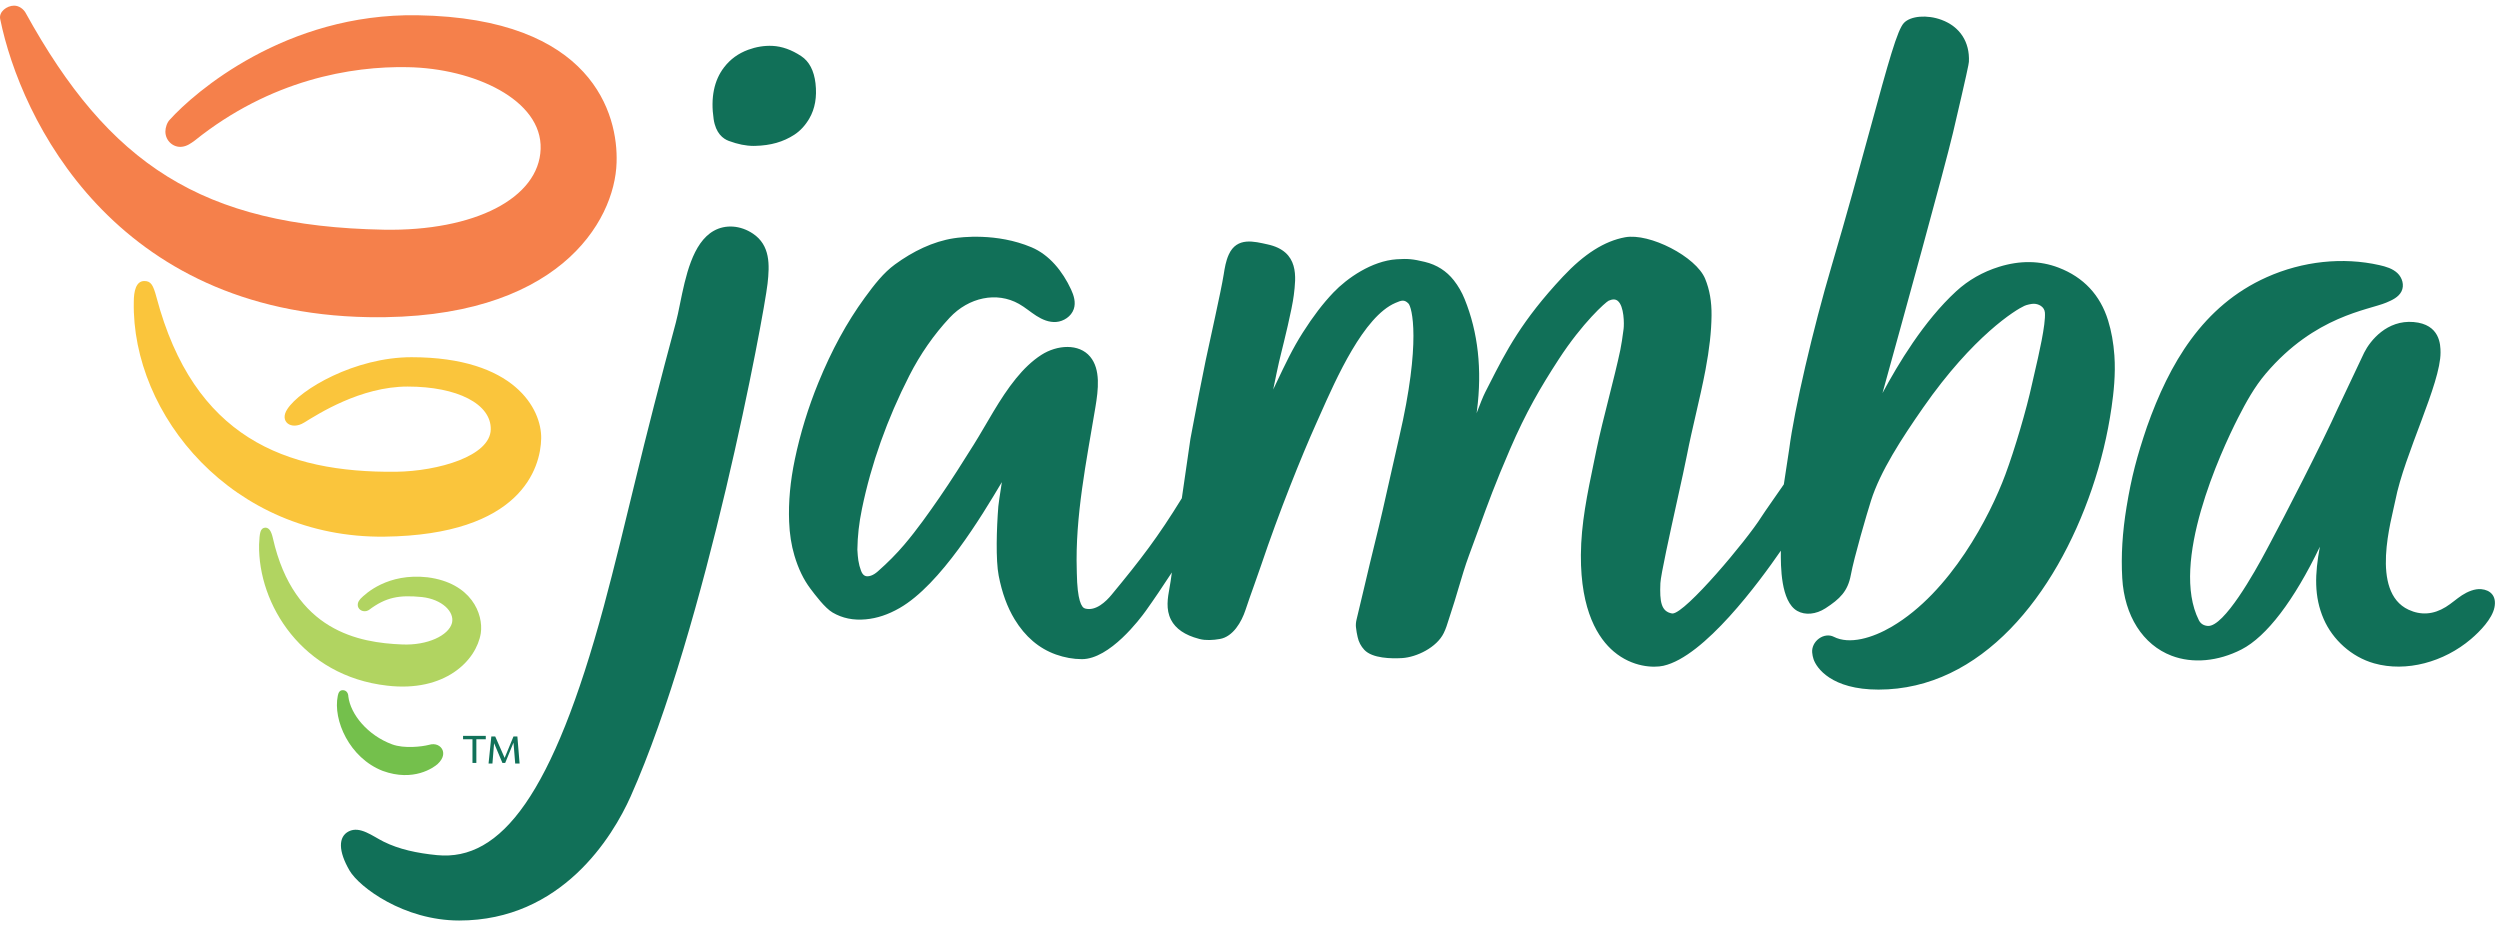
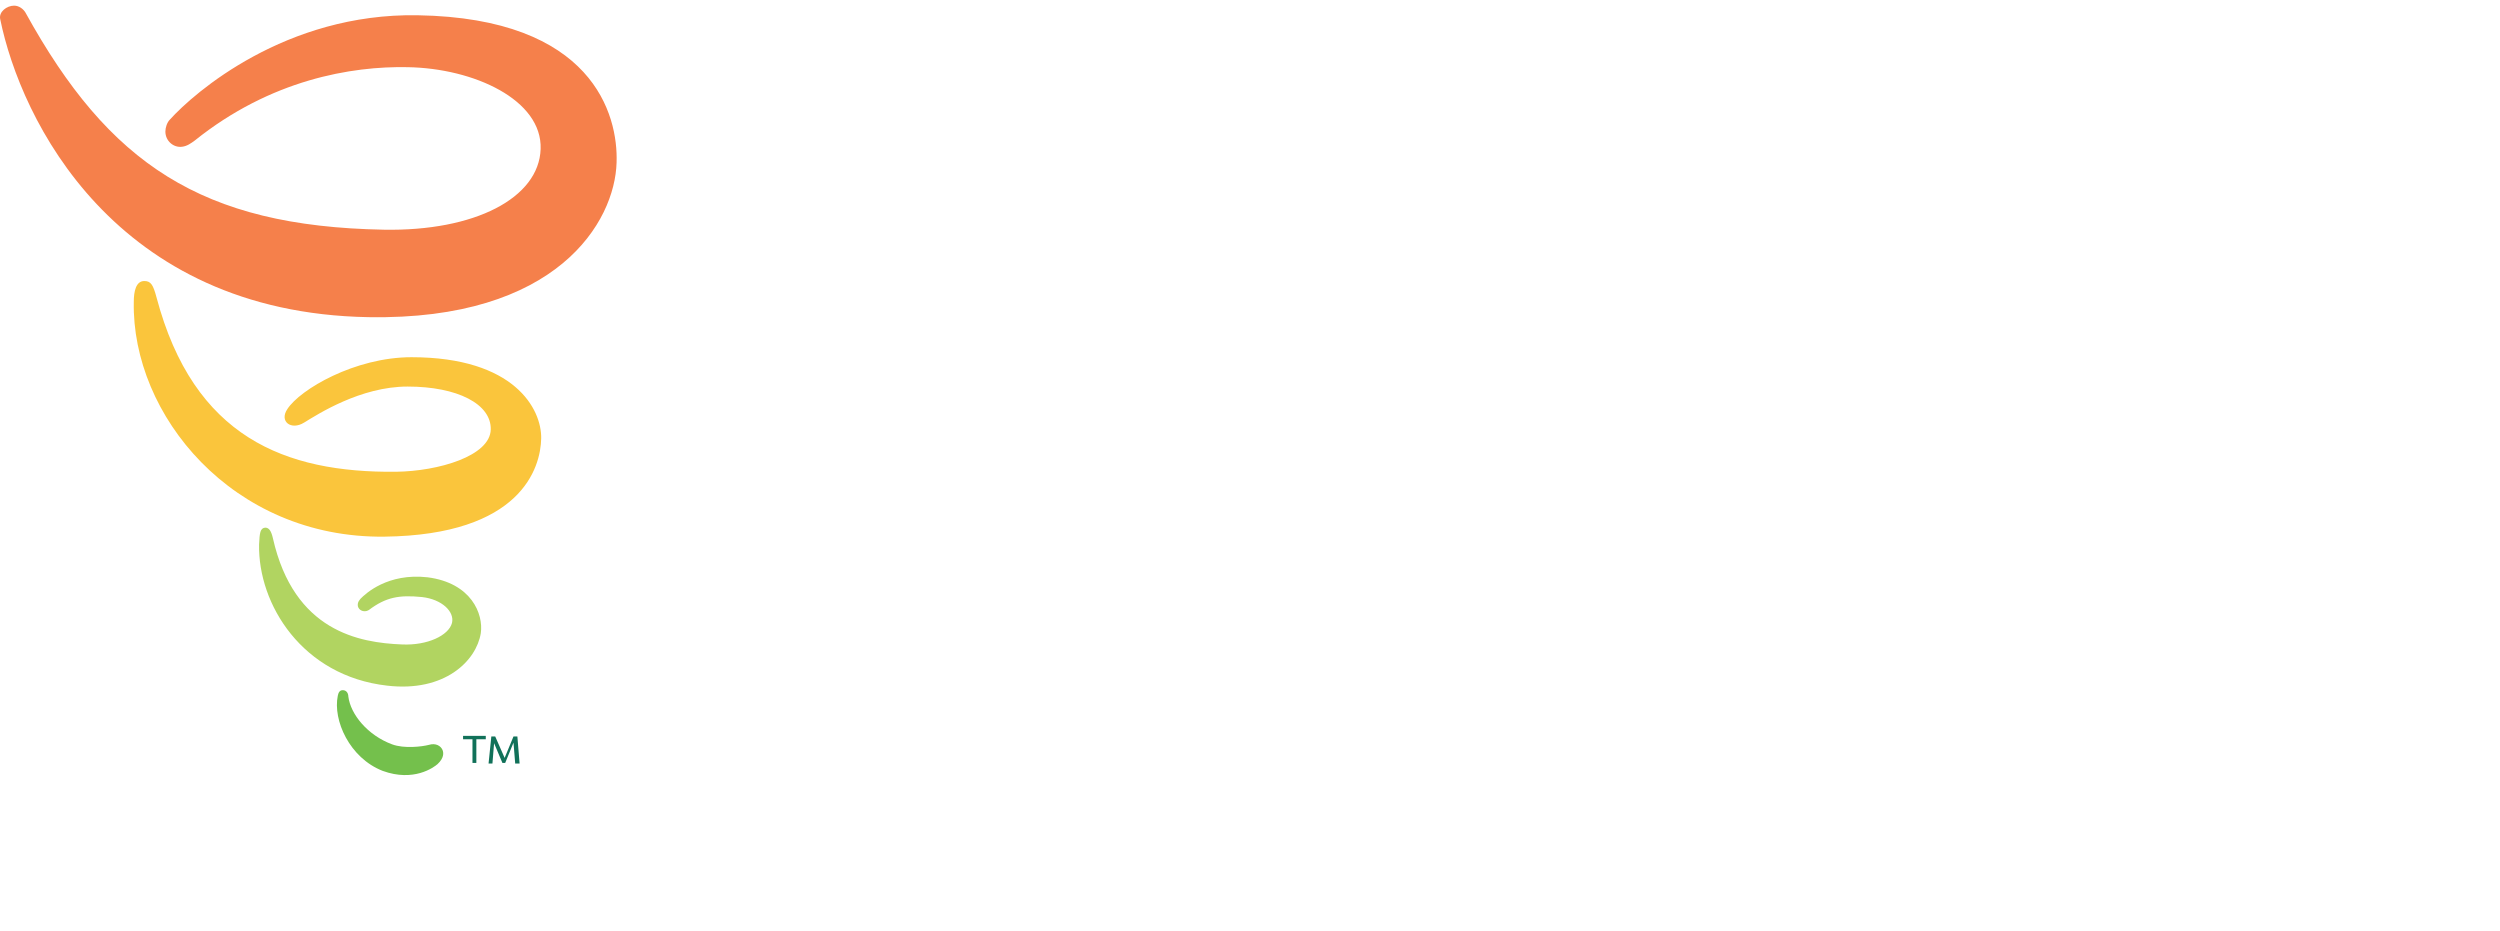
<svg xmlns="http://www.w3.org/2000/svg" height="73" viewBox="0 0 196 73" width="196">
  <g fill="none" fill-rule="evenodd">
-     <path d="m92.658 39.042.671-4.635.172-.911c.325-1.716.661-3.491 1.021-5.226.346-1.666 1.199-5.393 1.415-6.746.082-.519.168-1.056.396-1.561.64-1.42 2.02-1.025 3.044-.803 2.513.544 2.225 2.583 2.057 3.978-.139 1.136-.803 3.787-.99 4.543-.108.44-.227.923-.359 1.569-.087.43-.176.859-.266 1.288.093-.195.185-.389.277-.582.641-1.354 1.247-2.635 2.043-3.882.818-1.284 1.582-2.283 2.402-3.143 1.069-1.121 3.009-2.475 4.959-2.604.871-.057 1.262-.022 2.204.205.934.224 1.701.712 2.279 1.45.343.437.628.931.846 1.471 1.053 2.595 1.377 5.533.965 8.732-.01.071-.02.142-.031.213.259-.678.5-1.297.678-1.645l.338-.663c1.291-2.539 2.51-4.938 5.752-8.4 1.667-1.78 3.26-2.79 4.871-3.087 1.934-.356 5.574 1.528 6.281 3.252.351.854.515 1.798.502 2.887-.015 1.262-.166 2.614-.474 4.253-.217 1.151-.489 2.327-.751 3.464-.245 1.062-.498 2.16-.705 3.226-.139.723-.443 2.098-.764 3.553-.574 2.606-1.289 5.849-1.317 6.485-.062 1.455.062 2.222.91 2.372.012.002.025.003.039.003 1.01 0 5.843-5.768 6.97-7.574.226-.363 1.341-1.934 1.76-2.55.153-.989.331-2.145.423-2.782.392-3.067 1.859-9.394 3.339-14.398 1.171-3.957 2.174-7.638 2.981-10.595 1.481-5.433 2.157-7.858 2.672-8.401.524-.554 1.819-.661 2.946-.243 1.441.533 2.224 1.732 2.148 3.29-.007.152-.157.915-1.211 5.407l-.039.166c-.635 2.704-4.005 14.909-5.525 20.399 1.215-2.255 3.226-5.638 5.783-7.986.948-.871 2.076-1.514 3.354-1.913 1.644-.513 3.215-.492 4.667.064 1.961.752 3.268 2.148 3.885 4.148.26.845.421 1.741.492 2.738.106 1.497-.063 2.952-.22 4.053-.31 2.158-.829 4.315-1.545 6.408-2.847 8.333-8.667 15.736-16.728 15.736-3.702 0-4.864-1.703-5.093-2.383-.056-.166-.091-.341-.107-.522-.037-.411.167-.831.53-1.096.365-.266.812-.319 1.163-.139 1.23.627 3.026.101 4.557-.799 4.606-2.709 7.684-8.658 8.893-11.914.742-1.996 1.661-5.118 2.092-7.106.046-.214.113-.501.191-.836.334-1.437.893-3.843.819-4.765-.038-.463-.505-.7-.902-.689-.179.005-.524.081-.702.161-.666.297-4.009 2.335-7.944 7.985-1.69 2.426-3.355 4.987-4.083 7.278-.332 1.044-1.33 4.458-1.586 5.842-.235 1.27-.854 1.875-1.987 2.608-.744.48-1.591.561-2.213.206-1.301-.741-1.297-3.512-1.285-4.723-1.698 2.462-5.995 8.306-9.211 9.025-.755.168-2.423.122-3.889-1.118-1.191-1.008-2.605-3.14-2.577-7.572.016-2.45.49-4.726 1.038-7.361l.2-.964c.237-1.149.598-2.58.946-3.963.334-1.322.678-2.689.907-3.782.098-.469.164-.965.229-1.446l.029-.212c.047-.349.051-1.787-.465-2.196-.175-.139-.405-.141-.707-.009-.228.108-2.051 1.72-3.928 4.614-1.422 2.192-2.554 4.13-3.8 7.018-1.183 2.741-1.73 4.25-2.424 6.161-.241.665-.5 1.378-.809 2.205-.284.761-.557 1.684-.822 2.577-.202.681-.392 1.324-.587 1.898-.058.174-.113.348-.168.522-.058.183-.117.367-.179.552-.057.166-.128.337-.212.509-.547 1.126-2.122 1.895-3.269 1.963-.832.048-2.327.03-2.96-.648-.263-.282-.439-.618-.522-.999-.051-.232-.107-.503-.134-.788-.017-.185.001-.393.053-.602.16-.655.369-1.541.588-2.468.291-1.236.6-2.546.834-3.481.439-1.756.841-3.555 1.23-5.295.226-1.011.453-2.024.688-3.037 1.737-7.489.997-10.212.721-10.484-.325-.322-.534-.251-1.021-.042-2.487 1.069-4.627 5.892-5.905 8.774l-.313.701c-1.14 2.539-2.913 6.949-4.303 11.078-.151.448-.348 1-.548 1.562-.245.687-.497 1.391-.677 1.944-.312.953-.98 2.106-2.01 2.287-.531.094-1.126.126-1.586.004l-.067-.018c-1.088-.285-1.822-.788-2.182-1.494-.419-.819-.26-1.708-.118-2.492.033-.181.065-.36.09-.536.032-.226.063-.452.094-.679-.686 1.053-1.416 2.137-2.046 3.016-.453.632-2.823 3.781-5.009 3.781-.676-.002-1.356-.125-2.032-.364-1.323-.471-2.411-1.397-3.236-2.754-.581-.956-.991-2.078-1.253-3.43-.238-1.231-.164-3.694-.028-5.428.016-.199.116-.857.223-1.553.017-.11.035-.229.053-.348-1.571 2.639-4.792 8.026-8.021 9.873-.894.512-1.761.801-2.652.883-.975.089-1.827-.086-2.597-.535-.597-.349-1.372-1.384-1.745-1.88-.534-.711-.942-1.559-1.248-2.59-.241-.814-.377-1.683-.414-2.655-.059-1.559.087-3.159.45-4.891.426-2.033 1.045-4.053 1.843-6.004 1.044-2.556 2.233-4.734 3.635-6.658.752-1.032 1.477-1.962 2.372-2.614 1.403-1.023 2.974-1.797 4.616-2.05.533-.082 3.349-.447 6.088.708 1.402.591 2.437 1.88 3.101 3.309.216.466.389 1.014.21 1.537-.199.582-.801.963-1.369 1.008-.568.045-1.1-.186-1.565-.483s-.885-.666-1.366-.936c-1.736-.978-3.937-.514-5.431 1.087-1.236 1.324-2.3 2.852-3.16 4.538-1.74 3.41-2.99 6.924-3.714 10.442-.233 1.13-.343 2.119-.36 3.202l.011.164c.012.185.027.435.065.68.046.292.117.564.211.811.152.398.381.514.774.386.177-.059.351-.166.547-.339.78-.687 1.457-1.371 2.071-2.093 1.021-1.202 1.957-2.535 2.754-3.689.943-1.365 1.828-2.774 2.709-4.18.996-1.589 2.006-3.578 3.292-5.157.595-.731 1.248-1.373 1.988-1.849 1.24-.797 2.953-.914 3.83.14.829.995.641 2.577.409 3.968-.706 4.246-1.593 8.543-1.46 12.784l.004.2c.036 2.165.369 2.711.642 2.789.846.238 1.661-.566 2.074-1.066 2.311-2.793 3.655-4.548 5.51-7.568.005-.008.01-.016.014-.023zm-33.63-20.727c1.364.915 1.315 2.439 1.148 3.922-.285 2.523-4.833 26.959-10.731 40.197-1.414 3.174-5.422 9.734-13.444 9.734-4.327 0-7.833-2.608-8.596-3.917-.885-1.516-.899-2.653-.058-3.074.873-.436 1.853.372 2.718.803 1.21.605 2.637.911 4.205 1.063 5.003.484 9.07-4.718 13.072-19.517.786-2.907 1.812-7.131 2.456-9.805.884-3.663 1.995-8.006 3.187-12.429.11-.407.214-.916.323-1.455.436-2.141.98-4.805 2.659-5.745.917-.514 2.09-.428 3.06.223zm4.908-11.771c.122 1.059-.041 1.982-.483 2.742-.319.548-.717.979-1.183 1.28-.871.563-1.844.84-3.059.871-.043.001-.086.002-.13.002-.595 0-1.232-.128-1.943-.391-.453-.167-1.028-.601-1.19-1.717-.245-1.667.033-3.033.823-4.057.49-.635 1.106-1.083 1.883-1.371.628-.231 1.268-.335 1.901-.306.745.034 1.507.305 2.263.805.626.414 1.002 1.135 1.119 2.14zm119.398 25.368 2.018-4.266c.48-.956 1.794-2.574 3.869-2.399 2.09.175 2.113 1.796 2.117 2.38.016 2.448-2.839 7.978-3.546 11.617-.283 1.458-2.006 7.141 1.038 8.558.965.449 1.954.383 2.919-.214.445-.274.835-.635 1.273-.921.439-.285 1.005-.522 1.503-.477.721.065 1.222.533 1.04 1.431-.182.898-1.13 1.877-1.843 2.483-2.119 1.802-5.067 2.615-7.591 1.902-1.773-.501-3.247-1.851-3.952-3.468-.768-1.762-.699-3.543-.301-5.674-2.022 4.21-4.177 7.044-6.145 8.053-1.836.941-3.832 1.121-5.477.494-2.256-.859-3.704-3.136-3.872-6.089-.1-1.764.011-3.59.339-5.584.39-2.372.816-3.962 1.599-6.277 1.751-4.941 4.369-9.487 9.395-11.732 2.809-1.255 5.959-1.592 8.828-.944.513.115 1.035.271 1.411.624.376.353.566.953.315 1.445-.228.447-.728.678-1.188.87-1.412.595-5.586 1.026-9.444 5.563-.885 1.04-1.549 2.245-2.165 3.451-1.406 2.756-5.351 11.392-3.084 15.885.148.293.4.431.71.45 1.252.079 3.643-4.16 4.602-5.972l.327-.615c.967-1.802 4.021-7.715 5.303-10.575z" fill="#117058" />
    <path d="m26.482 54.551c.044-.221.13-.442.391-.442.305 0 .435.265.435.487.174 1.416 1.521 3.053 3.433 3.761.956.353 2.347.177 2.868.044.565-.177.956.088 1.086.399.087.221.13.619-.391 1.106-.304.265-1.869 1.416-4.302.531-2.607-1.018-3.911-3.982-3.52-5.884" fill="#74c04c" />
    <path d="m23.831 33.138c1.086-.664 4.433-2.832 8.126-2.832 3.911 0 6.562 1.372 6.518 3.362-.043 2.079-4.085 3.274-7.431 3.318-8.691.088-15.862-2.699-18.773-13.671-.261-.973-.435-1.283-.956-1.283-.652 0-.826.796-.826 1.637-.174 8.848 7.735 18.538 19.642 18.405 10.734-.133 12.255-5.398 12.298-7.698.043-2.301-2.086-6.371-10.169-6.371-4.432 0-8.734 2.522-9.734 4.07-.652.973.304 1.681 1.304 1.062" fill="#fac53c" />
    <path d="m28.264 46.941c-.131.177-.217.265-.217.487 0 .31.304.531.608.487.087 0 .174-.044.261-.088 1.347-1.018 2.39-1.195 4.172-1.018 1.564.177 2.564 1.15 2.347 2.035-.261.973-1.912 1.77-3.911 1.681-3.346-.133-8.474-1.018-10.126-8.318-.13-.575-.304-.841-.608-.841-.392.045-.435.399-.478 1.327-.086 4.69 3.39 10.309 10.039 11.061 4.519.531 6.996-1.946 7.344-4.114.217-1.504-.738-3.938-4.171-4.38-3.129-.354-4.868 1.283-5.258 1.681" fill="#b1d461" />
    <path d="m2.016 1.018c-.174-.31-.521-.575-.913-.575-.565 0-1.217.487-1.086 1.062 1.608 7.875 8.952 23.006 28.855 23.36 14.819.265 19.338-7.477 19.468-12.122.13-3.761-1.869-11.326-15.601-11.547-10.343-.177-17.513 6.061-19.425 8.185-.217.221-.348.619-.348.929 0 .752.652 1.283 1.304 1.195.391-.044.695-.265.999-.487 5.954-4.778 12.298-5.84 16.687-5.752 5.215.088 10.56 2.566 10.43 6.415-.13 3.849-5.171 6.459-12.298 6.327-14.297-.265-21.554-5.176-28.073-16.989" fill="#f5804b" />
    <path d="m40.388 59.816-.13-1.593-.652 1.593h-.217l-.652-1.548-.13 1.593h-.304l.217-2.124h.304l.739 1.682.695-1.682h.304l.174 2.124h-.348zm-2.303-2.124v.265h-.739v1.858h-.304v-1.858h-.738v-.265z" fill="#117159" />
  </g>
</svg>